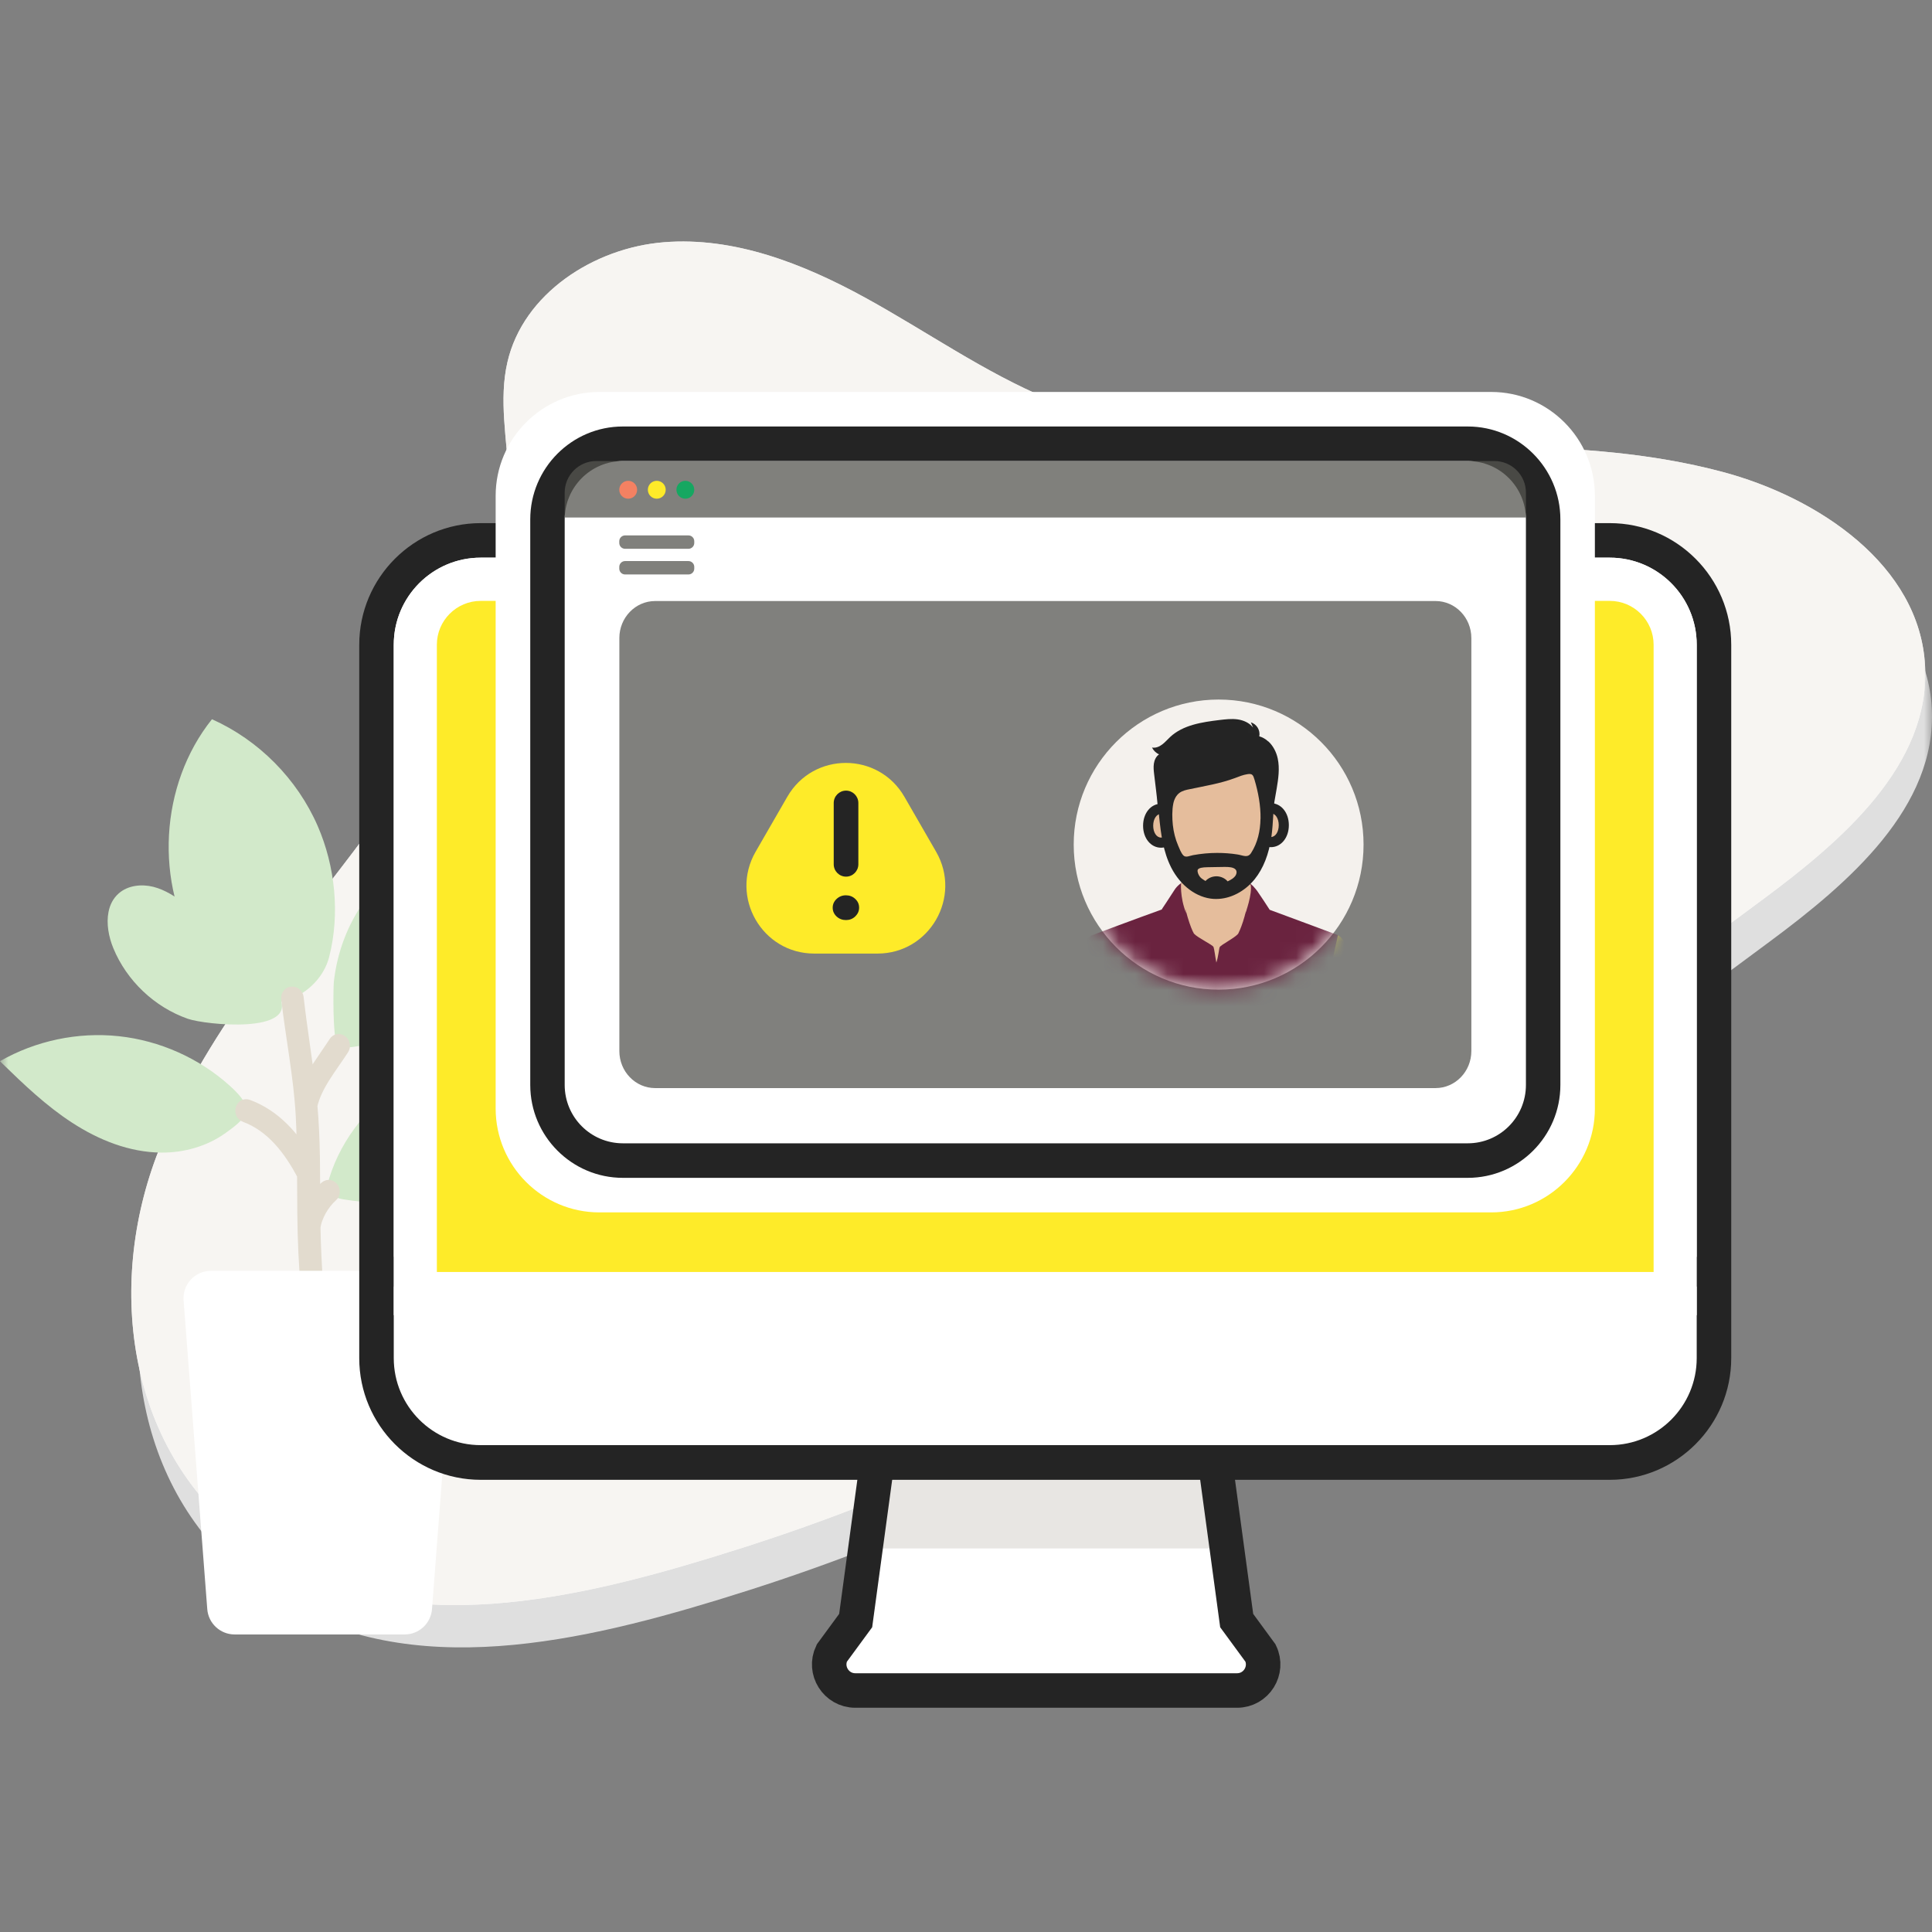
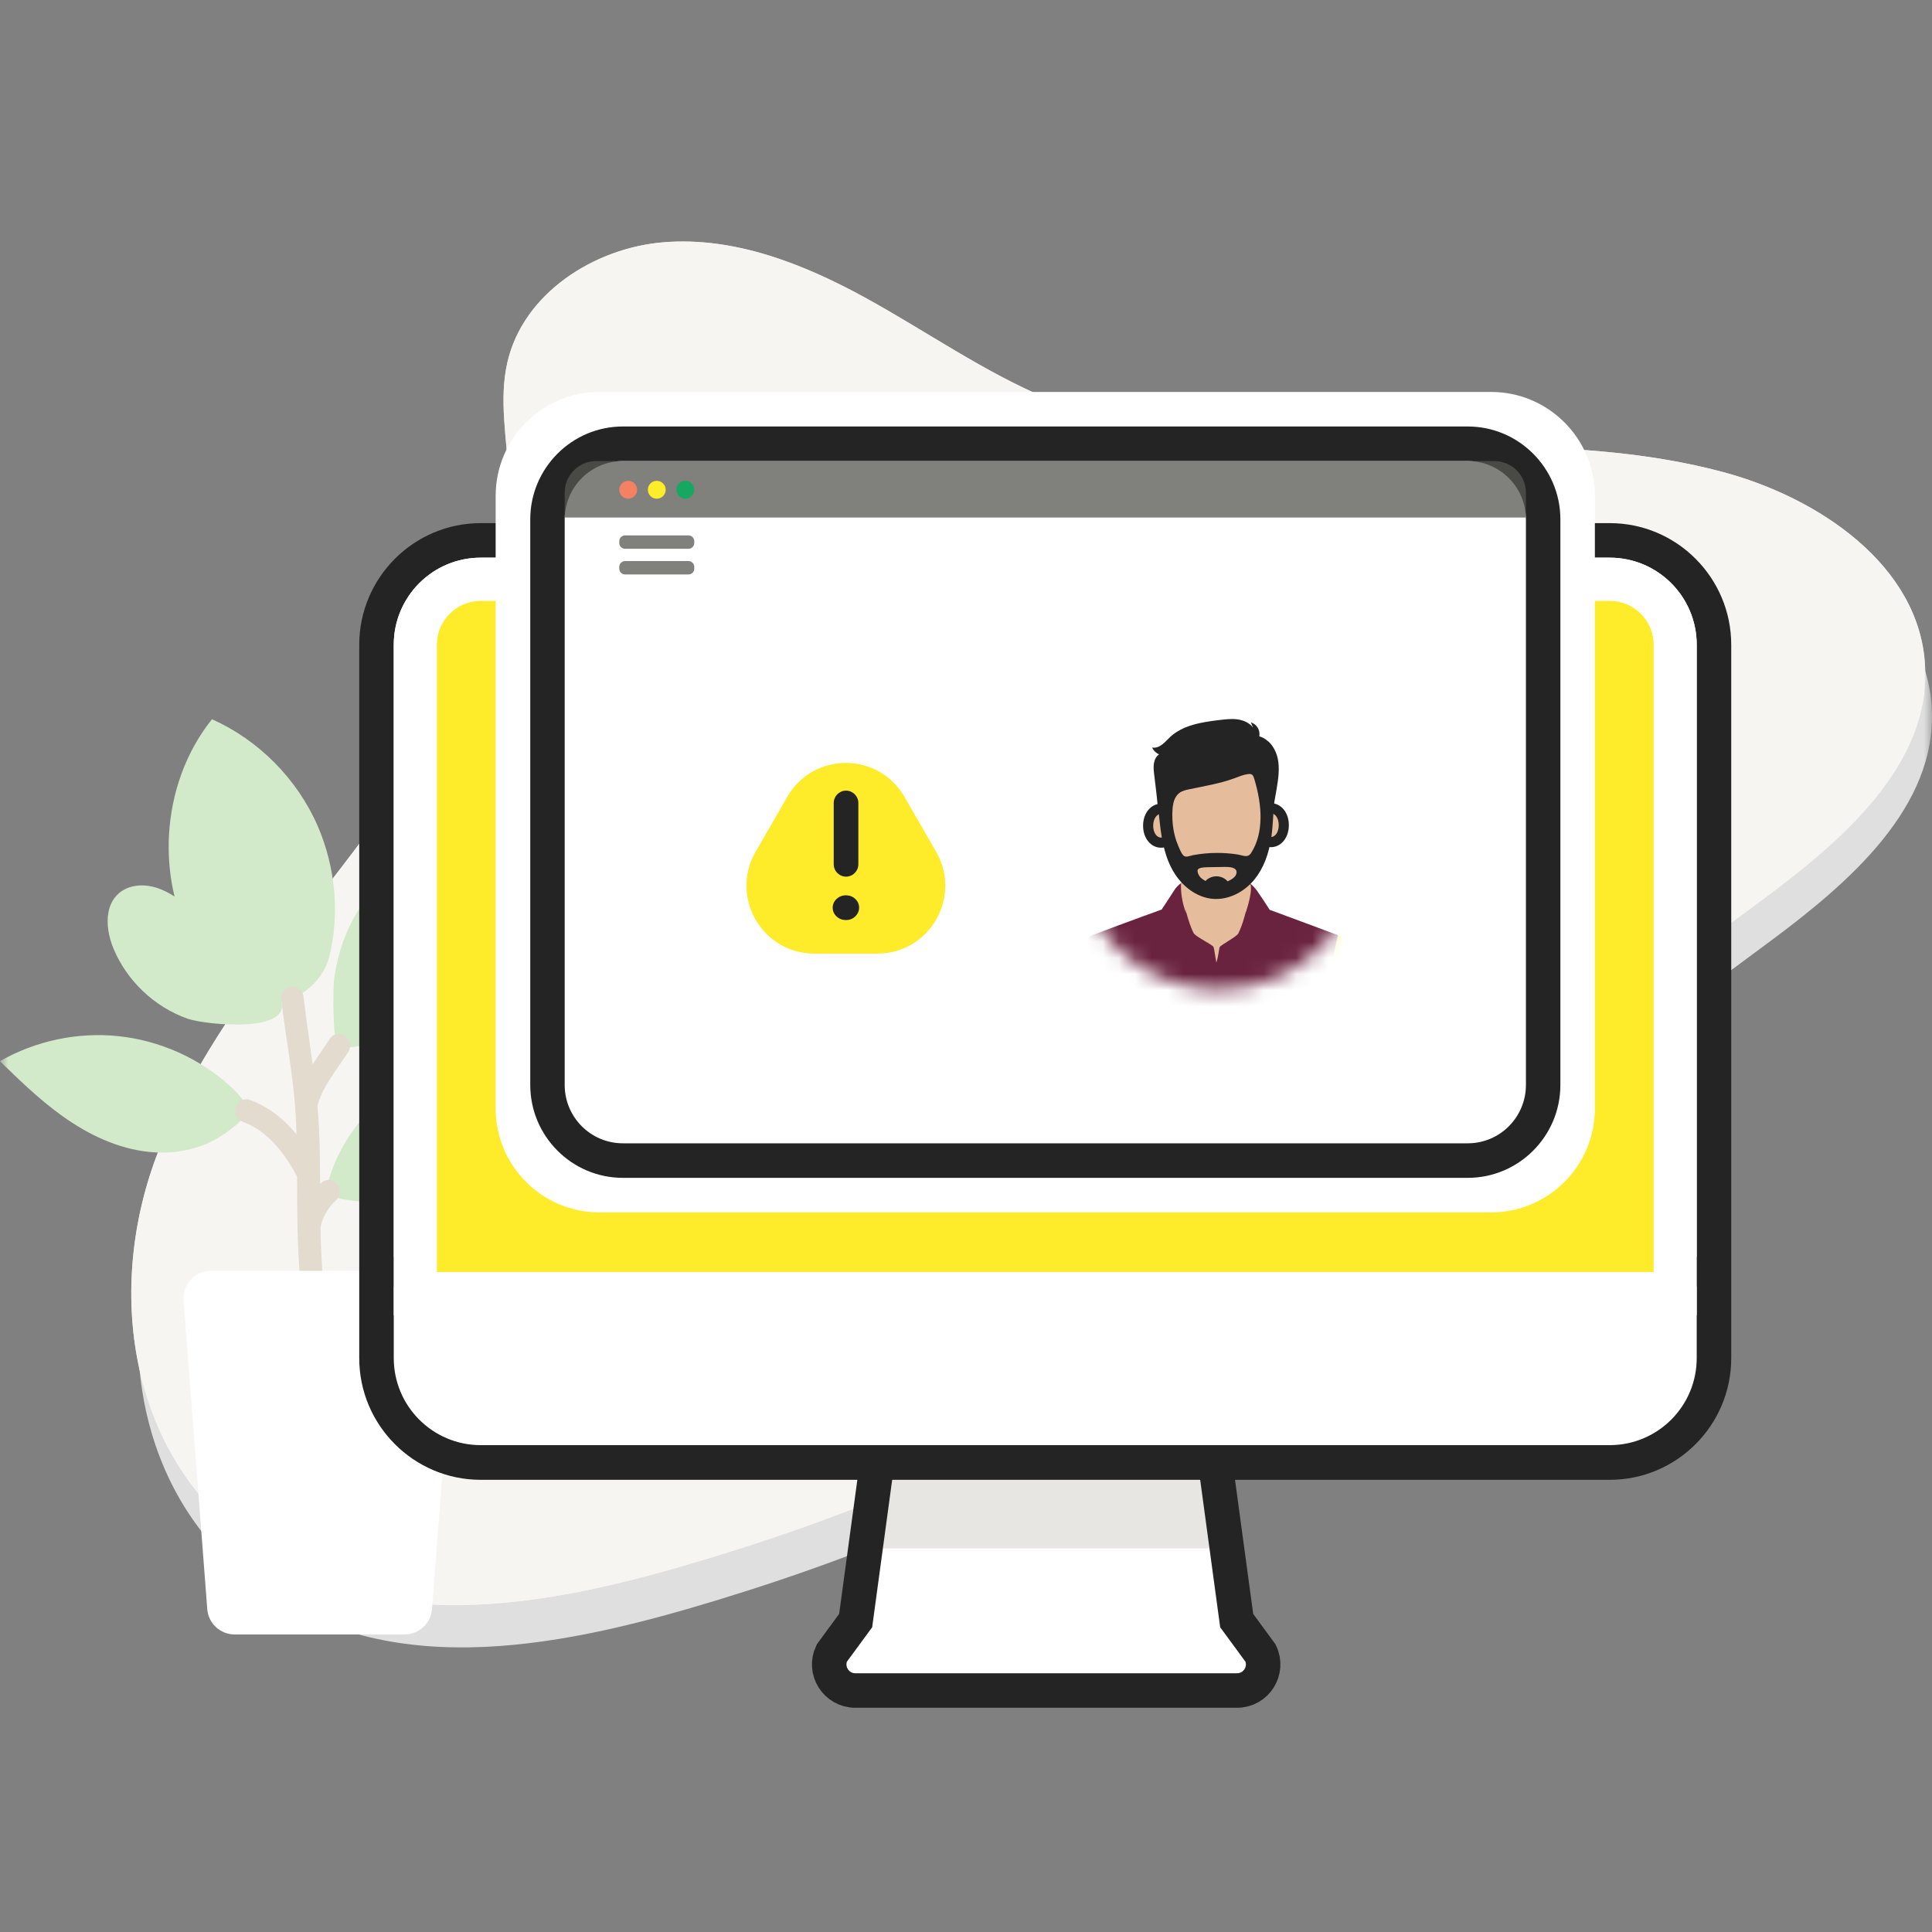
<svg xmlns="http://www.w3.org/2000/svg" width="120" height="120" viewBox="0 0 120 120" fill="none">
  <rect x="0" y="0" width="120" height="120" fill="#808080" stroke="none" />
  <mask id="mask0_342_4346" style="mask-type:alpha" maskUnits="userSpaceOnUse" x="0" y="0" width="120" height="120">
    <rect width="120" height="120" fill="white" />
  </mask>
  <g mask="url(#mask0_342_4346)">
    <path opacity="0.75" d="M93.991 30.369C84.298 30.193 74.441 31.115 65.577 27.431C61.542 25.755 57.946 23.195 54.113 21.097C50.281 18.999 46.01 17.327 41.657 17.676C37.304 18.02 32.913 20.864 31.933 25.126C31.392 27.474 31.912 29.917 32.015 32.325C32.359 40.37 28.066 47.859 23.271 54.322C18.476 60.785 12.946 66.925 10.127 74.465C6.913 83.061 8.529 93.29 16.362 98.766C24.603 104.523 35.294 102.213 44.63 99.361C55.102 96.16 64.61 92.058 73.414 85.534C85.583 76.52 97.747 67.502 109.915 58.488C114.852 54.83 120.305 50.134 119.987 43.994C119.664 37.759 113.374 33.515 107.346 31.925C103.01 30.779 98.524 30.46 93.996 30.374L93.991 30.369Z" fill="white" />
    <path d="M93.575 27.74C83.881 27.563 74.024 28.485 65.16 24.801C61.126 23.125 57.529 20.566 53.697 18.467C49.864 16.369 45.593 14.697 41.24 15.046C36.888 15.391 32.496 18.235 31.517 22.496C30.975 24.844 31.495 27.287 31.598 29.696C31.942 37.74 27.65 45.229 22.854 51.692C18.059 58.155 12.529 64.295 9.711 71.836C6.497 80.431 8.112 90.66 15.945 96.137C24.186 101.893 34.877 99.584 44.214 96.731C54.685 93.53 64.193 89.428 72.998 82.905C85.166 73.891 97.33 64.873 109.498 55.859C114.435 52.201 119.888 47.504 119.57 41.364C119.248 35.129 112.957 30.885 106.929 29.295C102.594 28.149 98.108 27.83 93.579 27.744L93.575 27.74Z" fill="white" />
    <path opacity="0.75" d="M93.575 27.74C83.881 27.563 74.024 28.485 65.16 24.801C61.126 23.125 57.529 20.566 53.697 18.467C49.864 16.369 45.593 14.697 41.24 15.046C36.888 15.391 32.496 18.235 31.517 22.496C30.975 24.844 31.495 27.287 31.598 29.696C31.942 37.74 27.65 45.229 22.854 51.692C18.059 58.155 12.529 64.295 9.711 71.836C6.497 80.431 8.112 90.66 15.945 96.137C24.186 101.893 34.877 99.584 44.214 96.731C54.685 93.53 64.193 89.428 72.998 82.905C85.166 73.891 97.33 64.873 109.498 55.859C114.435 52.201 119.888 47.504 119.57 41.364C119.248 35.129 112.957 30.885 106.929 29.295C102.594 28.149 98.108 27.83 93.579 27.744L93.575 27.74Z" fill="#F4F1ED" />
    <path d="M6.741 56.639C6.827 56.199 7.025 55.798 7.373 55.492C7.945 54.988 8.791 54.898 9.526 55.083C10.261 55.268 10.914 55.704 11.52 56.16C12.624 56.988 13.646 57.923 14.617 58.909C15.473 59.775 16.809 60.84 17.359 61.93C18.523 64.239 12.761 63.662 11.665 63.278C9.599 62.554 7.871 60.917 7.038 58.892C6.75 58.194 6.595 57.362 6.741 56.639Z" fill="#D2E9CA" />
    <path d="M0.09 66.002C0.06 65.971 0.03 65.941 0 65.911C2.217 64.64 4.838 64.088 7.378 64.36C9.917 64.631 12.366 65.722 14.265 67.432C14.635 67.768 15.404 68.475 15.296 69.052C15.206 69.535 14.394 70.095 14.02 70.366C12.869 71.198 11.425 71.603 10.007 71.59C8.039 71.573 6.136 70.81 4.486 69.737C2.87 68.69 1.47 67.35 0.09 66.006V66.002Z" fill="#D2E9CA" />
    <path d="M20.371 73.826C20.332 73.611 20.388 73.374 20.457 73.154C21.239 70.664 22.988 68.496 25.248 67.199C27.508 65.902 30.262 65.497 32.806 66.083C33.712 66.29 34.705 66.743 34.959 67.635C35.246 68.651 34.28 70.052 33.657 70.823C32.78 71.909 31.225 72.715 29.979 73.292C27.31 74.533 24.268 74.985 21.364 74.498C20.998 74.438 20.582 74.322 20.423 73.986C20.397 73.934 20.384 73.882 20.371 73.826Z" fill="#D2E9CA" />
    <path d="M20.951 64.967C20.646 64.308 20.702 61.314 20.736 60.982C20.899 59.495 21.372 58.039 22.128 56.751C23.593 54.247 26.176 52.446 29.012 51.877C30.348 54.618 30.202 58.03 28.638 60.641C27.07 63.257 24.131 64.989 21.088 65.097C21.037 65.097 20.994 65.054 20.955 64.972L20.951 64.967Z" fill="#D2E9CA" />
    <path d="M13.165 44.673C16.074 45.97 18.463 48.387 19.735 51.309C20.822 53.812 21.123 56.768 20.448 59.426C19.958 61.361 17.788 62.731 15.808 62.193C14.321 61.788 13.178 60.59 12.353 59.288C9.573 54.889 9.913 48.736 13.165 44.673Z" fill="#D2E9CA" />
    <path d="M19.434 82.741C19.305 81.095 19.159 79.449 19.077 77.799C19 76.183 19.004 74.563 18.996 72.943C18.119 71.258 16.968 69.793 15.271 69.164C15.082 69.095 15.146 68.759 15.339 68.828C16.955 69.427 18.106 70.715 18.991 72.275C18.983 71.263 18.966 70.246 18.91 69.233C18.772 66.803 18.283 64.403 18.008 61.994C17.982 61.775 18.291 61.762 18.317 61.981C18.54 63.946 18.867 65.898 19.095 67.863C19.529 66.764 20.336 65.765 20.934 64.83C21.05 64.649 21.277 64.886 21.161 65.062C20.47 66.144 19.456 67.329 19.168 68.651C19.365 70.823 19.335 73.02 19.344 75.201C19.589 74.675 19.954 74.188 20.332 73.865C20.487 73.727 20.654 74.02 20.5 74.154C19.963 74.623 19.451 75.464 19.361 76.226C19.361 76.226 19.361 76.226 19.361 76.231C19.404 78.639 19.61 81.039 19.795 83.443C19.817 83.495 19.842 83.551 19.86 83.603C19.881 83.672 19.859 83.724 19.821 83.762L19.829 83.874C19.842 84.047 19.847 84.215 19.86 84.387C19.868 84.404 19.885 84.417 19.885 84.439C20.25 87.291 20.762 90.122 20.723 93.013C20.723 93.013 20.091 93.112 19.743 93.112C19.649 93.134 19.619 93.134 19.589 93.129C19.541 91.82 19.486 90.467 19.619 89.165C19.619 88.946 19.619 88.726 19.627 88.502C18.936 87.39 17.208 86.02 16.474 87.084C16.353 87.261 16.126 87.024 16.246 86.852C17.054 85.684 18.751 86.783 19.649 87.955C19.666 87.485 19.683 87.02 19.67 86.576C19.645 85.568 19.58 84.564 19.507 83.56" fill="#E2DBCE" />
    <path d="M19.434 82.741C19.305 81.095 19.159 79.449 19.077 77.799C19 76.183 19.004 74.563 18.996 72.943C18.119 71.258 16.968 69.793 15.271 69.164C15.082 69.095 15.146 68.759 15.339 68.828C16.955 69.427 18.106 70.715 18.991 72.275C18.983 71.263 18.966 70.246 18.91 69.233C18.772 66.803 18.283 64.403 18.008 61.994C17.982 61.775 18.291 61.762 18.317 61.981C18.54 63.946 18.867 65.898 19.095 67.863C19.529 66.764 20.336 65.765 20.934 64.83C21.05 64.649 21.277 64.886 21.161 65.062C20.47 66.144 19.456 67.329 19.168 68.651C19.365 70.823 19.335 73.02 19.344 75.201C19.589 74.675 19.954 74.188 20.332 73.865C20.487 73.727 20.654 74.02 20.5 74.154C19.963 74.623 19.451 75.464 19.361 76.226C19.361 76.226 19.361 76.226 19.361 76.231C19.404 78.639 19.61 81.039 19.795 83.443C19.817 83.495 19.842 83.551 19.86 83.603C19.881 83.672 19.859 83.724 19.821 83.762L19.829 83.874C19.842 84.047 19.847 84.215 19.86 84.387C19.868 84.404 19.885 84.417 19.885 84.439C20.25 87.291 20.762 90.122 20.723 93.013C20.723 93.013 20.091 93.112 19.743 93.112C19.649 93.134 19.619 93.134 19.589 93.129C19.541 91.82 19.486 90.467 19.619 89.165C19.619 88.946 19.619 88.726 19.627 88.502C18.936 87.39 17.208 86.02 16.474 87.084C16.353 87.261 16.126 87.024 16.246 86.852C17.054 85.684 18.751 86.783 19.649 87.955C19.666 87.485 19.683 87.02 19.67 86.576C19.645 85.568 19.58 84.564 19.507 83.56" stroke="#E2DBCE" stroke-width="1.089" stroke-miterlimit="10" />
    <path d="M26.597 78.932H13.105C12.112 78.932 11.326 79.777 11.403 80.768L12.873 99.937C12.937 100.829 13.681 101.519 14.575 101.519H25.132C26.025 101.519 26.769 100.829 26.833 99.937L28.303 80.768C28.376 79.777 27.594 78.932 26.601 78.932H26.597Z" fill="white" />
    <path d="M74.733 85.391C74.622 84.59 73.934 83.995 73.131 83.995H56.82C56.012 83.995 55.329 84.59 55.218 85.391L53.147 100.657L51.664 102.678C51.148 103.755 51.935 105 53.125 105H76.835C78.029 105 78.811 103.755 78.295 102.678L76.813 100.657L74.742 85.391H74.733Z" fill="white" stroke="#242424" stroke-width="1.903" stroke-miterlimit="10" />
    <path opacity="0.5" d="M75.606 91.01H54.178V96.176H75.606V91.01Z" fill="#D3CFC9" />
    <path d="M74.733 85.391C74.622 84.59 73.934 83.995 73.131 83.995H56.82C56.012 83.995 55.329 84.59 55.218 85.391L53.147 100.657L51.664 102.678C51.148 103.755 51.935 105 53.125 105H76.835C78.029 105 78.811 103.755 78.295 102.678L76.813 100.657L74.742 85.391H74.733Z" stroke="#242424" stroke-width="2.144" stroke-miterlimit="10" />
    <path d="M29.862 90.833C26.292 90.833 23.391 87.924 23.391 84.352V40.046C23.391 36.469 26.296 33.565 29.862 33.565H99.99C103.56 33.565 106.46 36.474 106.46 40.046V84.352C106.46 87.924 103.556 90.833 99.99 90.833H29.862Z" fill="white" />
    <path d="M99.985 34.638C102.967 34.638 105.386 37.06 105.386 40.046V84.353C105.386 87.338 102.967 89.76 99.985 89.76H29.858C26.876 89.76 24.457 87.338 24.457 84.353V40.046C24.457 37.06 26.876 34.638 29.858 34.638H99.985ZM99.985 32.492H29.858C25.699 32.492 22.313 35.883 22.313 40.05V84.357C22.313 88.523 25.699 91.914 29.858 91.914H99.985C104.145 91.914 107.53 88.523 107.53 84.357V40.05C107.53 35.883 104.145 32.492 99.985 32.492Z" fill="#242424" />
    <path d="M24.461 78.988H105.391" stroke="#242424" stroke-width="1.847" stroke-miterlimit="10" />
    <path d="M25.798 80.35V40.046C25.798 37.805 27.619 35.978 29.862 35.978H99.99C102.228 35.978 104.054 37.801 104.054 40.046V80.35H25.802H25.798Z" fill="#FEEB29" />
    <path d="M99.985 37.322C101.489 37.322 102.709 38.546 102.709 40.046V79.005H27.134V40.046C27.134 38.542 28.358 37.322 29.858 37.322H99.985ZM99.985 34.638H29.858C26.876 34.638 24.457 37.06 24.457 40.046V81.69H105.386V40.046C105.386 37.06 102.967 34.638 99.985 34.638Z" fill="white" />
    <g opacity="0.5">
      <path d="M64.992 47.289C58.977 47.289 54.126 52.136 54.122 58.155C54.117 64.179 58.96 69.039 64.971 69.039C70.995 69.039 75.85 64.192 75.85 58.164C75.85 52.14 71.008 47.289 64.992 47.284V47.289Z" fill="white" />
      <g opacity="0.25">
        <path d="M66.75 57.927L64.911 60.163L63.076 57.927" stroke="#242424" stroke-width="1.882" stroke-linecap="round" stroke-linejoin="round" />
        <path d="M64.911 60.068V52.881" stroke="#242424" stroke-width="1.882" stroke-linecap="round" stroke-linejoin="round" />
        <path d="M60.356 61.051V63.446H69.62V61.051" stroke="#242424" stroke-width="1.882" stroke-linecap="round" stroke-linejoin="round" />
      </g>
    </g>
    <path d="M37.227 74.227C34.267 74.227 31.86 71.814 31.86 68.85V30.795C31.86 27.83 34.267 25.418 37.227 25.418H92.621C95.581 25.418 97.987 27.83 97.987 30.795V68.854C97.987 71.818 95.577 74.231 92.621 74.231H37.227V74.227Z" fill="white" />
    <path d="M92.621 26.49C94.993 26.49 96.917 28.421 96.917 30.795V68.854C96.917 71.228 94.988 73.158 92.621 73.158H37.227C34.859 73.158 32.93 71.228 32.93 68.854V30.795C32.93 28.421 34.859 26.49 37.227 26.49H92.621ZM92.621 24.345H37.227C33.678 24.345 30.786 27.24 30.786 30.795V68.854C30.786 72.409 33.673 75.304 37.227 75.304H92.621C96.17 75.304 99.061 72.409 99.061 68.854V30.795C99.061 27.24 96.174 24.345 92.621 24.345Z" fill="white" />
    <path d="M91.164 27.563H38.688C36.101 27.563 34.004 29.666 34.004 32.26V67.389C34.004 69.983 36.101 72.085 38.688 72.085H91.164C93.751 72.085 95.847 69.983 95.847 67.389V32.26C95.847 29.666 93.751 27.563 91.164 27.563Z" fill="white" />
    <path d="M91.164 28.636C93.158 28.636 94.778 30.256 94.778 32.26V67.389C94.778 69.388 93.162 71.013 91.164 71.013H38.688C36.694 71.013 35.074 69.392 35.074 67.389V32.26C35.074 30.261 36.69 28.636 38.688 28.636H91.164ZM91.164 26.49H38.688C35.517 26.49 32.935 29.08 32.935 32.26V67.389C32.935 70.569 35.517 73.158 38.688 73.158H91.164C94.335 73.158 96.918 70.569 96.918 67.389V32.26C96.918 29.08 94.335 26.49 91.164 26.49Z" fill="#242424" />
    <path opacity="0.75" d="M92.818 28.636H37.033C35.951 28.636 35.074 29.515 35.074 30.597V32.143H94.778V30.597C94.778 29.515 93.901 28.636 92.818 28.636Z" fill="#555551" />
    <path d="M39.019 30.976C39.325 30.976 39.573 30.727 39.573 30.42C39.573 30.113 39.325 29.864 39.019 29.864C38.712 29.864 38.464 30.113 38.464 30.42C38.464 30.727 38.712 30.976 39.019 30.976Z" fill="#F48162" />
    <path d="M40.793 30.976C41.099 30.976 41.348 30.727 41.348 30.42C41.348 30.113 41.099 29.864 40.793 29.864C40.487 29.864 40.239 30.113 40.239 30.42C40.239 30.727 40.487 30.976 40.793 30.976Z" fill="#FEEB29" />
    <path d="M42.568 30.976C42.874 30.976 43.122 30.727 43.122 30.42C43.122 30.113 42.874 29.864 42.568 29.864C42.262 29.864 42.014 30.113 42.014 30.42C42.014 30.727 42.262 30.976 42.568 30.976Z" fill="#16A761" />
    <path opacity="0.75" d="M42.761 33.255H38.825C38.626 33.255 38.464 33.417 38.464 33.617V33.725C38.464 33.925 38.626 34.087 38.825 34.087H42.761C42.96 34.087 43.122 33.925 43.122 33.725V33.617C43.122 33.417 42.96 33.255 42.761 33.255Z" fill="#555551" />
    <path opacity="0.75" d="M42.761 34.849H38.825C38.626 34.849 38.464 35.011 38.464 35.211V35.319C38.464 35.519 38.626 35.681 38.825 35.681H42.761C42.96 35.681 43.122 35.519 43.122 35.319V35.211C43.122 35.011 42.96 34.849 42.761 34.849Z" fill="#555551" />
    <g opacity="0.75">
-       <path d="M66.939 37.331H40.694C39.466 37.331 38.469 38.361 38.469 39.632V65.282C38.469 66.553 39.466 67.583 40.694 67.583H89.162C90.391 67.583 91.388 66.553 91.388 65.282V39.632C91.388 38.361 90.391 37.331 89.162 37.331H66.939Z" fill="#555551" />
-     </g>
+       </g>
    <path d="M48.901 49.49L46.933 52.903C45.313 55.712 47.333 59.228 50.573 59.228H54.504C57.739 59.228 59.763 55.712 58.143 52.903L56.175 49.49C54.556 46.685 50.517 46.685 48.901 49.49Z" fill="#FEEB29" />
    <path d="M51.784 49.874C51.784 49.452 52.128 49.107 52.549 49.107C52.97 49.107 53.314 49.452 53.314 49.874V53.683C53.314 54.105 52.97 54.45 52.549 54.45C52.128 54.45 51.784 54.105 51.784 53.683V49.874Z" fill="#242424" />
    <path d="M53.12 56.923C52.957 57.074 52.768 57.147 52.545 57.147C52.321 57.147 52.124 57.074 51.96 56.923C51.801 56.772 51.72 56.591 51.72 56.38C51.72 56.169 51.801 55.988 51.96 55.837C52.119 55.687 52.313 55.609 52.54 55.609C52.768 55.609 52.962 55.682 53.12 55.833C53.284 55.984 53.361 56.165 53.361 56.376C53.361 56.587 53.279 56.768 53.12 56.919V56.923Z" fill="#242424" />
-     <path d="M75.691 61.469C80.663 61.469 84.693 57.435 84.693 52.459C84.693 47.483 80.663 43.45 75.691 43.45C70.72 43.45 66.69 47.483 66.69 52.459C66.69 57.435 70.72 61.469 75.691 61.469Z" fill="#F4F1ED" />
    <mask id="mask1_342_4346" style="mask-type:luminance" maskUnits="userSpaceOnUse" x="66" y="43" width="19" height="19">
      <path d="M75.691 61.469C80.663 61.469 84.693 57.435 84.693 52.459C84.693 47.483 80.663 43.45 75.691 43.45C70.72 43.45 66.69 47.483 66.69 52.459C66.69 57.435 70.72 61.469 75.691 61.469Z" fill="white" />
    </mask>
    <g mask="url(#mask1_342_4346)">
-       <path d="M72.147 56.634C72.147 56.634 72.984 56.359 73.371 56.083L73.38 54.079L77.492 54.26C77.492 54.26 77.621 55.941 77.655 56.104C77.689 56.268 78.798 56.639 78.798 56.639C78.798 56.639 77.741 60.603 75.412 60.715C73.607 60.801 72.095 57.289 72.155 56.639L72.147 56.634Z" fill="#E5BD9C" />
+       <path d="M72.147 56.634C72.147 56.634 72.984 56.359 73.371 56.083L73.38 54.079L77.492 54.26C77.492 54.26 77.621 55.941 77.655 56.104C77.689 56.268 78.798 56.639 78.798 56.639C78.798 56.639 77.741 60.603 75.412 60.715C73.607 60.801 72.095 57.289 72.155 56.639L72.147 56.634" fill="#E5BD9C" />
      <path d="M82.373 68.626L82.429 64.567L82.253 64.554C82.253 64.416 82.253 64.338 82.253 64.338L83.121 58.091C83.03 58.052 80.323 57.052 78.862 56.509C78.742 56.32 78.265 55.587 78.089 55.342C78.029 55.26 77.96 55.178 77.896 55.109C77.857 55.057 77.818 55.019 77.784 54.993C77.664 54.876 77.573 54.803 77.573 54.803C77.573 55.01 77.573 55.212 77.561 55.402C77.561 55.454 77.552 55.505 77.548 55.553C77.548 55.574 77.548 55.596 77.543 55.617C77.415 56.936 76.981 57.849 76.907 57.992C76.706 58.25 75.812 58.694 75.756 58.832C75.713 58.931 75.674 59.422 75.55 59.788C75.481 59.435 75.421 58.927 75.374 58.819C75.313 58.681 74.39 58.246 74.162 57.992C73.977 57.712 73.53 56.415 73.44 55.355C73.431 55.187 73.423 55.01 73.427 54.829C73.44 54.816 73.453 54.807 73.462 54.807C73.457 54.807 73.444 54.816 73.427 54.825C73.427 54.816 73.427 54.812 73.427 54.807C73.427 54.807 73.126 54.988 72.942 55.286C72.632 55.777 72.168 56.466 72.168 56.466V56.488C70.6 57.048 67.824 58.091 67.811 58.099V58.095C67.811 58.095 67.085 58.444 66.746 60.241C66.41 62.042 65.568 68.6 65.547 69.19C65.538 69.423 65.586 69.819 65.663 70.272L65.792 71.138H65.826C65.921 71.586 66.024 72.034 66.114 72.409L68.873 72.012C68.808 74.481 68.817 76.821 69.032 77.644C69.461 77.911 69.908 78.152 70.359 78.368C70.372 78.45 70.381 78.505 70.381 78.505L72.061 79.074C73.663 79.647 74.953 79.889 74.953 79.889C74.953 79.889 75.15 79.247 75.416 78.561L75.61 78.088C75.704 79.406 75.704 80.13 75.704 80.13C75.704 80.13 79.125 80.423 82.463 79.639C82.399 77.989 82.339 72.525 82.3 68.6C82.33 68.613 82.36 68.626 82.386 68.634L82.373 68.626ZM74.136 57.983C74.136 57.983 74.132 57.979 74.132 57.974C74.132 57.97 74.127 57.966 74.123 57.957C74.132 57.966 74.136 57.979 74.145 57.987C74.145 57.987 74.145 57.987 74.14 57.983H74.136Z" fill="#6A233F" />
      <path d="M73.956 56.505C73.956 56.505 74.359 56.85 74.6 57.005C75.404 57.522 76.491 57.246 77.088 56.496C76.981 57.126 76.491 58.203 75.606 58.285C74.561 58.384 74.072 57.113 73.96 56.505H73.956Z" fill="#E5BD9C" />
      <path d="M77.341 56.772C77.341 56.772 77.81 55.492 77.677 54.937L77.646 54.95V54.907L73.406 54.833L73.363 54.799C73.363 54.799 73.264 55.682 73.672 56.716C73.672 56.716 73.582 56.096 73.595 55.574C73.912 56.027 74.781 56.785 75.734 56.673C76.662 56.565 77.092 55.945 77.393 55.566C77.41 55.872 77.41 56.298 77.341 56.772Z" fill="#E5BD9C" />
      <path d="M83.099 58.082C83.099 58.082 83.825 58.431 84.165 60.228C84.5 62.029 85.342 68.587 85.364 69.177C85.385 69.763 85.05 71.366 84.796 72.396L81.802 71.965C81.802 71.965 82.004 68.669 82.076 68.479C82.15 68.29 81.888 63.597 81.888 63.597L83.103 58.082H83.099Z" fill="#FEEB29" />
      <path d="M78.935 52.3C78.48 52.3 78.132 51.847 78.132 51.248C78.132 50.65 78.476 50.197 78.935 50.197C79.395 50.197 79.739 50.65 79.739 51.248C79.739 51.847 79.395 52.3 78.935 52.3Z" fill="#E5BD9C" />
      <path d="M78.936 50.516C79.215 50.516 79.425 50.831 79.425 51.253C79.425 51.675 79.215 51.989 78.936 51.989C78.656 51.989 78.446 51.675 78.446 51.253C78.446 50.831 78.656 50.516 78.936 50.516ZM78.936 49.887C78.3 49.887 77.818 50.473 77.818 51.253C77.818 52.033 78.3 52.619 78.936 52.619C79.571 52.619 80.053 52.033 80.053 51.253C80.053 50.473 79.571 49.887 78.936 49.887Z" fill="#242424" />
      <path d="M72.117 52.334C71.661 52.334 71.313 51.882 71.313 51.283C71.313 50.684 71.657 50.232 72.117 50.232C72.576 50.232 72.92 50.684 72.92 51.283C72.92 51.882 72.576 52.334 72.117 52.334Z" fill="#E5BD9C" />
      <path d="M72.117 50.55C72.396 50.55 72.606 50.865 72.606 51.287C72.606 51.709 72.396 52.024 72.117 52.024C71.837 52.024 71.627 51.709 71.627 51.287C71.627 50.865 71.837 50.55 72.117 50.55ZM72.117 49.921C71.481 49.921 70.999 50.507 70.999 51.287C70.999 52.067 71.481 52.653 72.117 52.653C72.753 52.653 73.234 52.067 73.234 51.287C73.234 50.507 72.753 49.921 72.117 49.921Z" fill="#242424" />
      <path d="M73.522 46.336C72.83 47.099 72.34 48.241 72.19 49.559C72.155 49.839 72.138 50.128 72.138 50.425C72.138 50.585 72.142 50.744 72.151 50.899C72.164 51.085 72.181 51.27 72.203 51.447C72.521 53.76 73.891 55.505 75.533 55.505C77.174 55.505 78.54 53.769 78.863 51.464C78.91 51.128 78.931 50.783 78.931 50.43C78.931 50.193 78.923 49.964 78.901 49.736C78.897 49.676 78.888 49.611 78.884 49.551C78.721 48.15 78.171 46.944 77.406 46.19L73.517 46.341L73.522 46.336Z" fill="#E5BD9C" />
      <path d="M79.138 48.896C79.116 48.241 79.026 47.728 78.85 47.284C78.626 46.711 78.248 46.255 77.788 45.996C77.367 45.759 76.882 45.686 76.452 45.621L75.077 45.41L73.96 45.238C73.762 45.208 74.342 46.604 74.106 46.604C73.917 46.604 73.513 46.664 73.358 46.711C72.452 46.991 71.846 46.642 71.833 47.383C71.833 47.457 71.833 47.526 71.833 47.59C71.803 48.637 71.893 49.702 71.992 50.688C72.108 51.817 72.25 52.912 72.748 53.89C73.324 55.019 74.329 55.764 75.374 55.833C75.429 55.833 75.485 55.837 75.541 55.837C76.418 55.837 77.307 55.376 77.93 54.609C78.467 53.941 78.815 53.054 78.97 51.964C79.03 51.537 79.056 51.102 79.082 50.68C79.099 50.421 79.112 50.171 79.125 49.926C79.142 49.525 79.146 49.193 79.138 48.883V48.896ZM78.291 50.856C78.278 51.61 78.115 52.347 77.711 52.976C77.496 53.317 77.204 53.123 76.852 53.071C76.439 53.006 76.018 52.976 75.601 52.976C75.099 52.976 74.6 53.024 74.106 53.114C73.887 53.153 73.651 53.291 73.496 53.127C73.354 52.976 73.26 52.713 73.178 52.524C73.002 52.114 72.894 51.679 72.847 51.24C72.804 50.822 72.791 50.322 72.877 49.908C72.929 49.65 73.053 49.396 73.268 49.24C73.449 49.111 73.676 49.06 73.895 49.017C74.841 48.818 75.79 48.667 76.706 48.327C76.959 48.232 77.208 48.125 77.479 48.086C77.793 48.034 77.836 48.146 77.921 48.431C78.145 49.184 78.308 50.029 78.295 50.856H78.291ZM76.701 54.437C76.663 54.484 76.611 54.532 76.551 54.575C76.461 54.639 76.353 54.695 76.25 54.743C76.095 54.557 75.842 54.437 75.58 54.428H75.558C75.292 54.428 75.038 54.54 74.875 54.721C74.776 54.665 74.63 54.562 74.591 54.527C74.488 54.424 74.415 54.29 74.39 54.161C74.372 54.062 74.39 54.019 74.411 53.997C74.48 53.911 74.677 53.868 75 53.864L75.52 53.855L76.035 53.847H76.104C76.336 53.847 76.615 53.864 76.744 54.006C76.852 54.127 76.804 54.312 76.706 54.433L76.701 54.437Z" fill="#242424" />
      <path d="M78.772 46.052C78.613 45.906 78.424 45.794 78.214 45.733C78.295 45.371 78.055 44.966 77.694 44.871C77.741 44.979 77.784 45.083 77.831 45.19C77.603 44.893 77.234 44.734 76.865 44.682C76.495 44.63 76.117 44.678 75.747 44.721C74.656 44.854 73.483 45.027 72.68 45.776C72.512 45.931 72.366 46.108 72.185 46.242C72.005 46.38 71.777 46.474 71.554 46.431C71.644 46.617 71.803 46.772 71.992 46.853C71.807 46.983 71.704 47.203 71.67 47.426C71.635 47.651 71.661 47.875 71.687 48.099C71.76 48.732 71.846 49.361 71.902 49.995C71.923 50.231 72.082 50.404 72.164 50.628C72.258 50.886 72.293 51.166 72.263 51.442C72.172 50.245 73.019 49.141 72.984 47.944C72.98 47.763 72.954 47.577 72.98 47.396C73.006 47.215 73.088 47.03 73.247 46.944C73.388 46.866 73.565 46.875 73.728 46.888C74.192 46.927 74.656 46.965 75.116 47.004C75.086 47.112 75.051 47.224 75.021 47.332C75.176 47.047 75.502 46.901 75.825 46.853C76.147 46.806 76.469 46.853 76.791 46.84C77.114 46.828 77.453 46.767 77.694 46.552C77.896 47.246 78.102 47.935 78.304 48.629C78.579 49.555 78.854 50.499 78.854 51.464C79.004 50.641 79.159 49.814 79.296 48.986C79.4 48.366 79.494 47.724 79.361 47.108C79.275 46.707 79.073 46.315 78.772 46.043V46.052Z" fill="#242424" />
    </g>
  </g>
</svg>